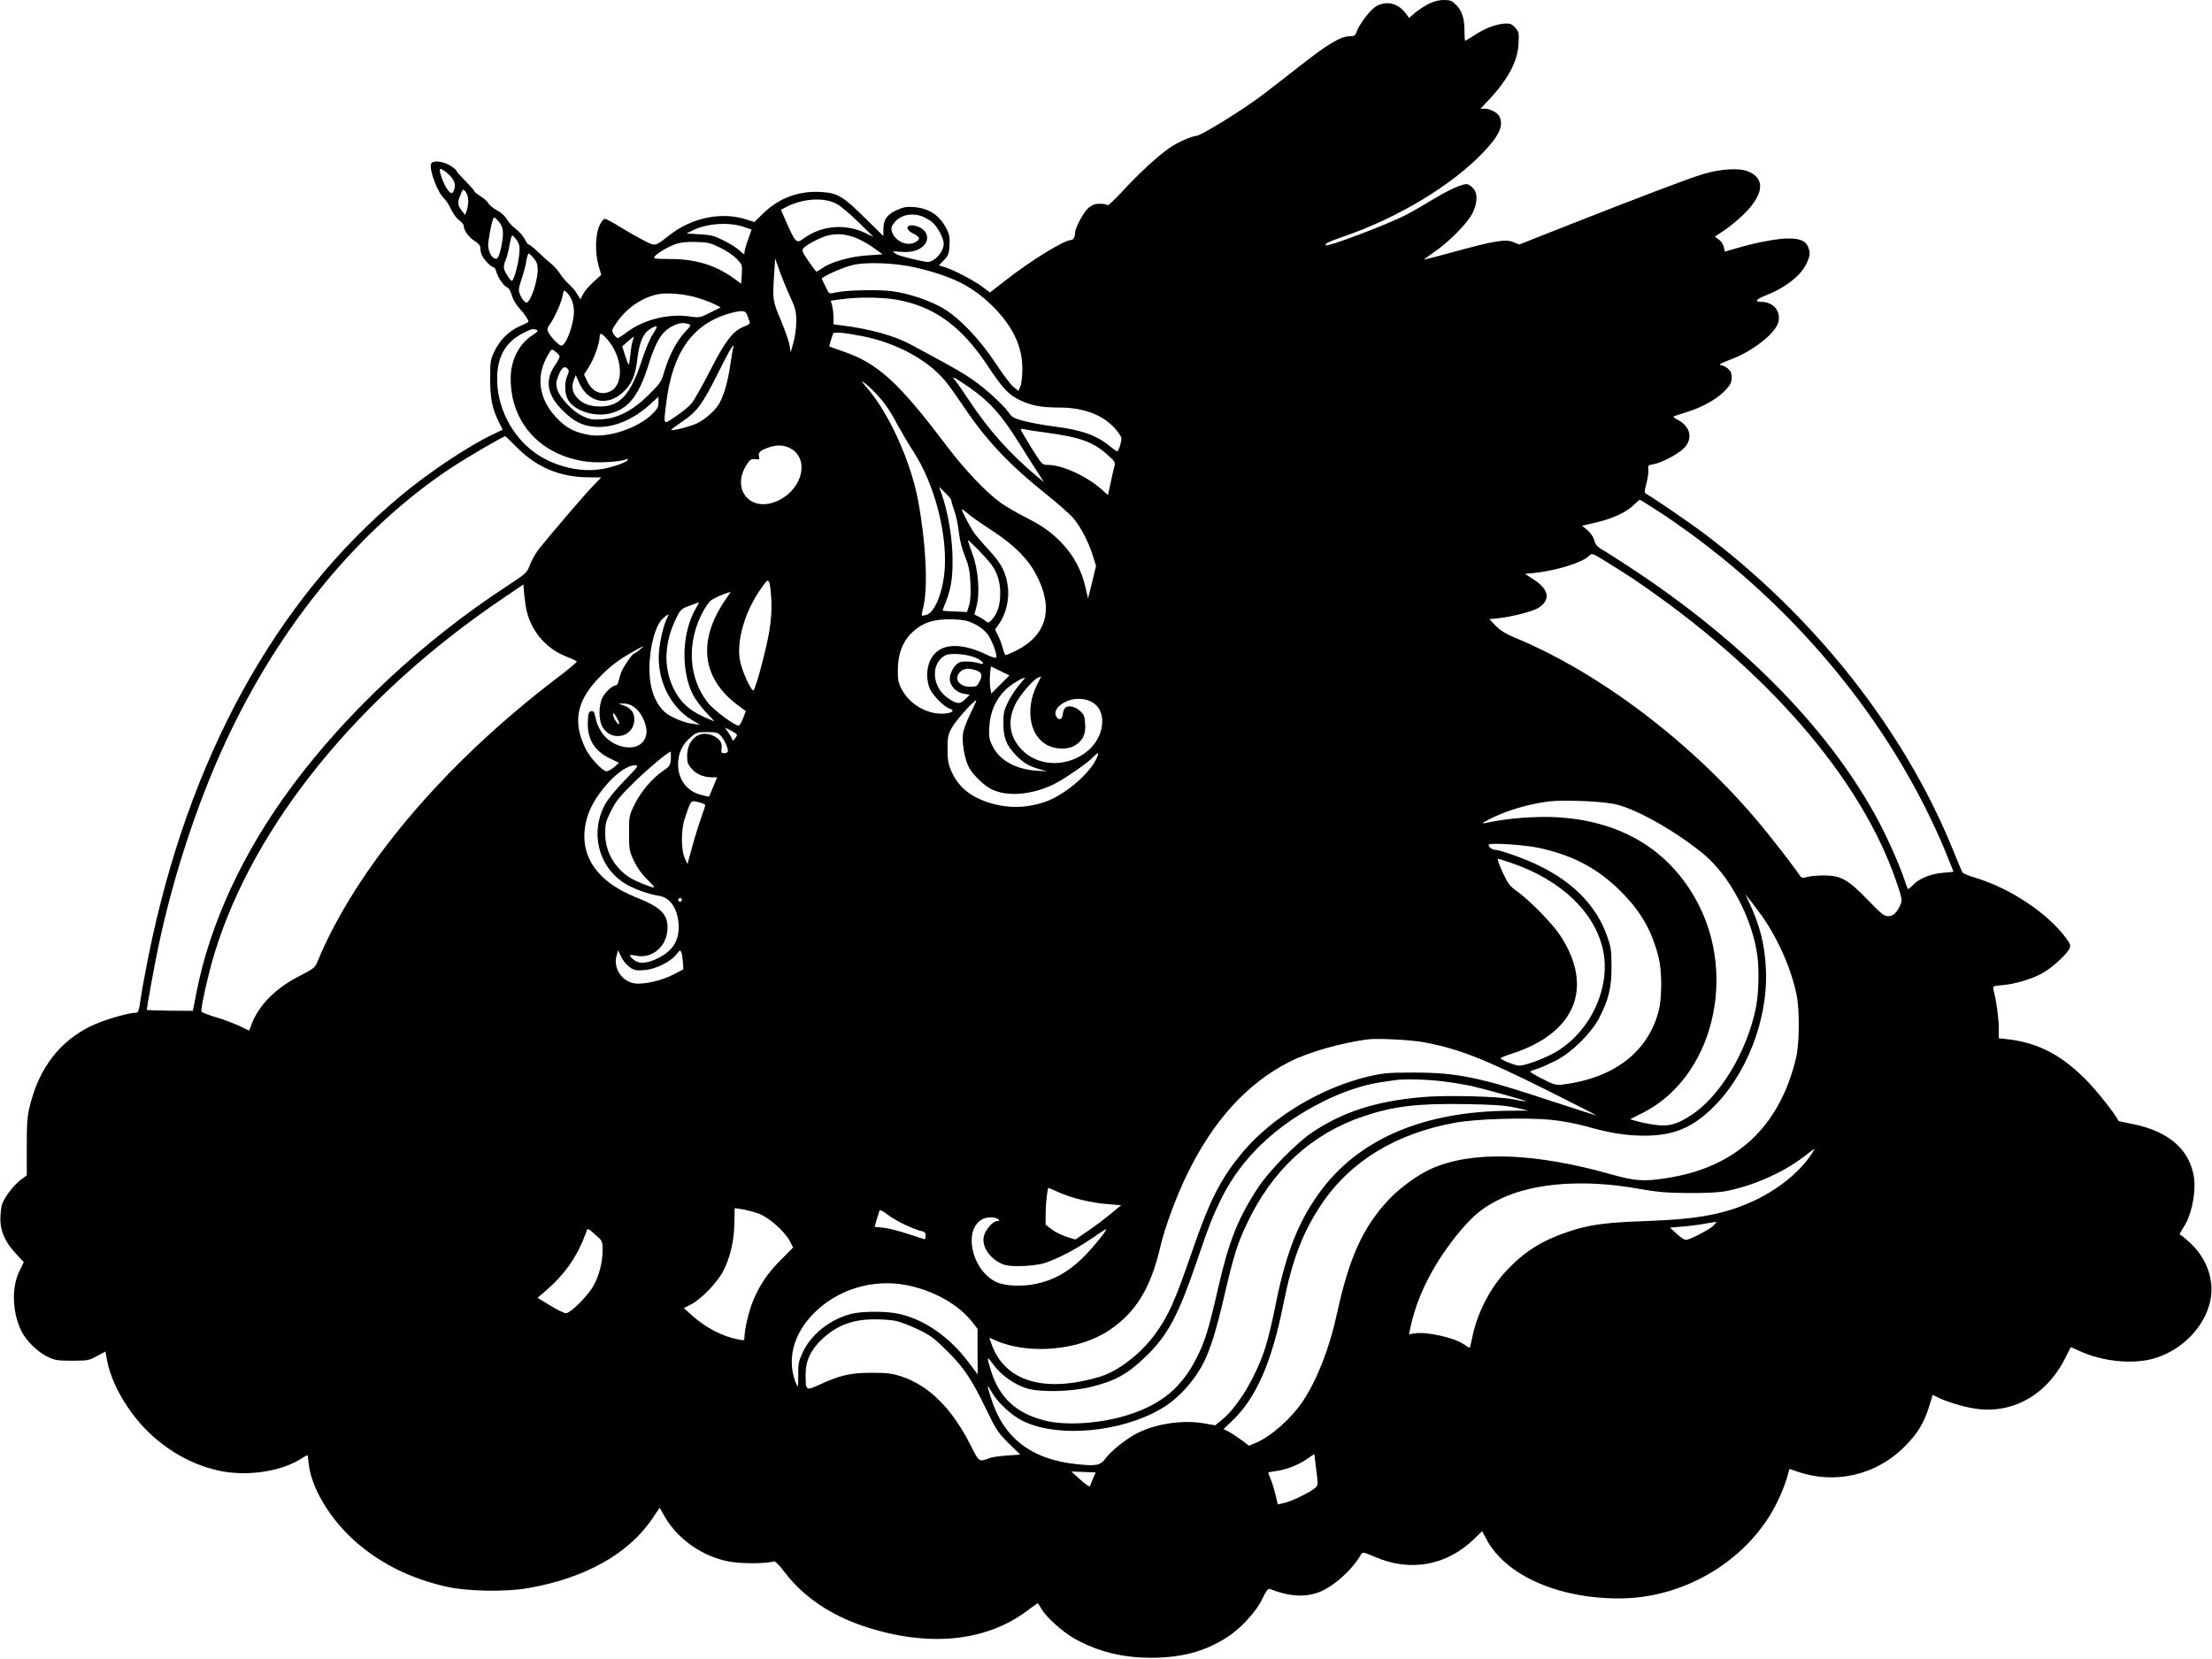
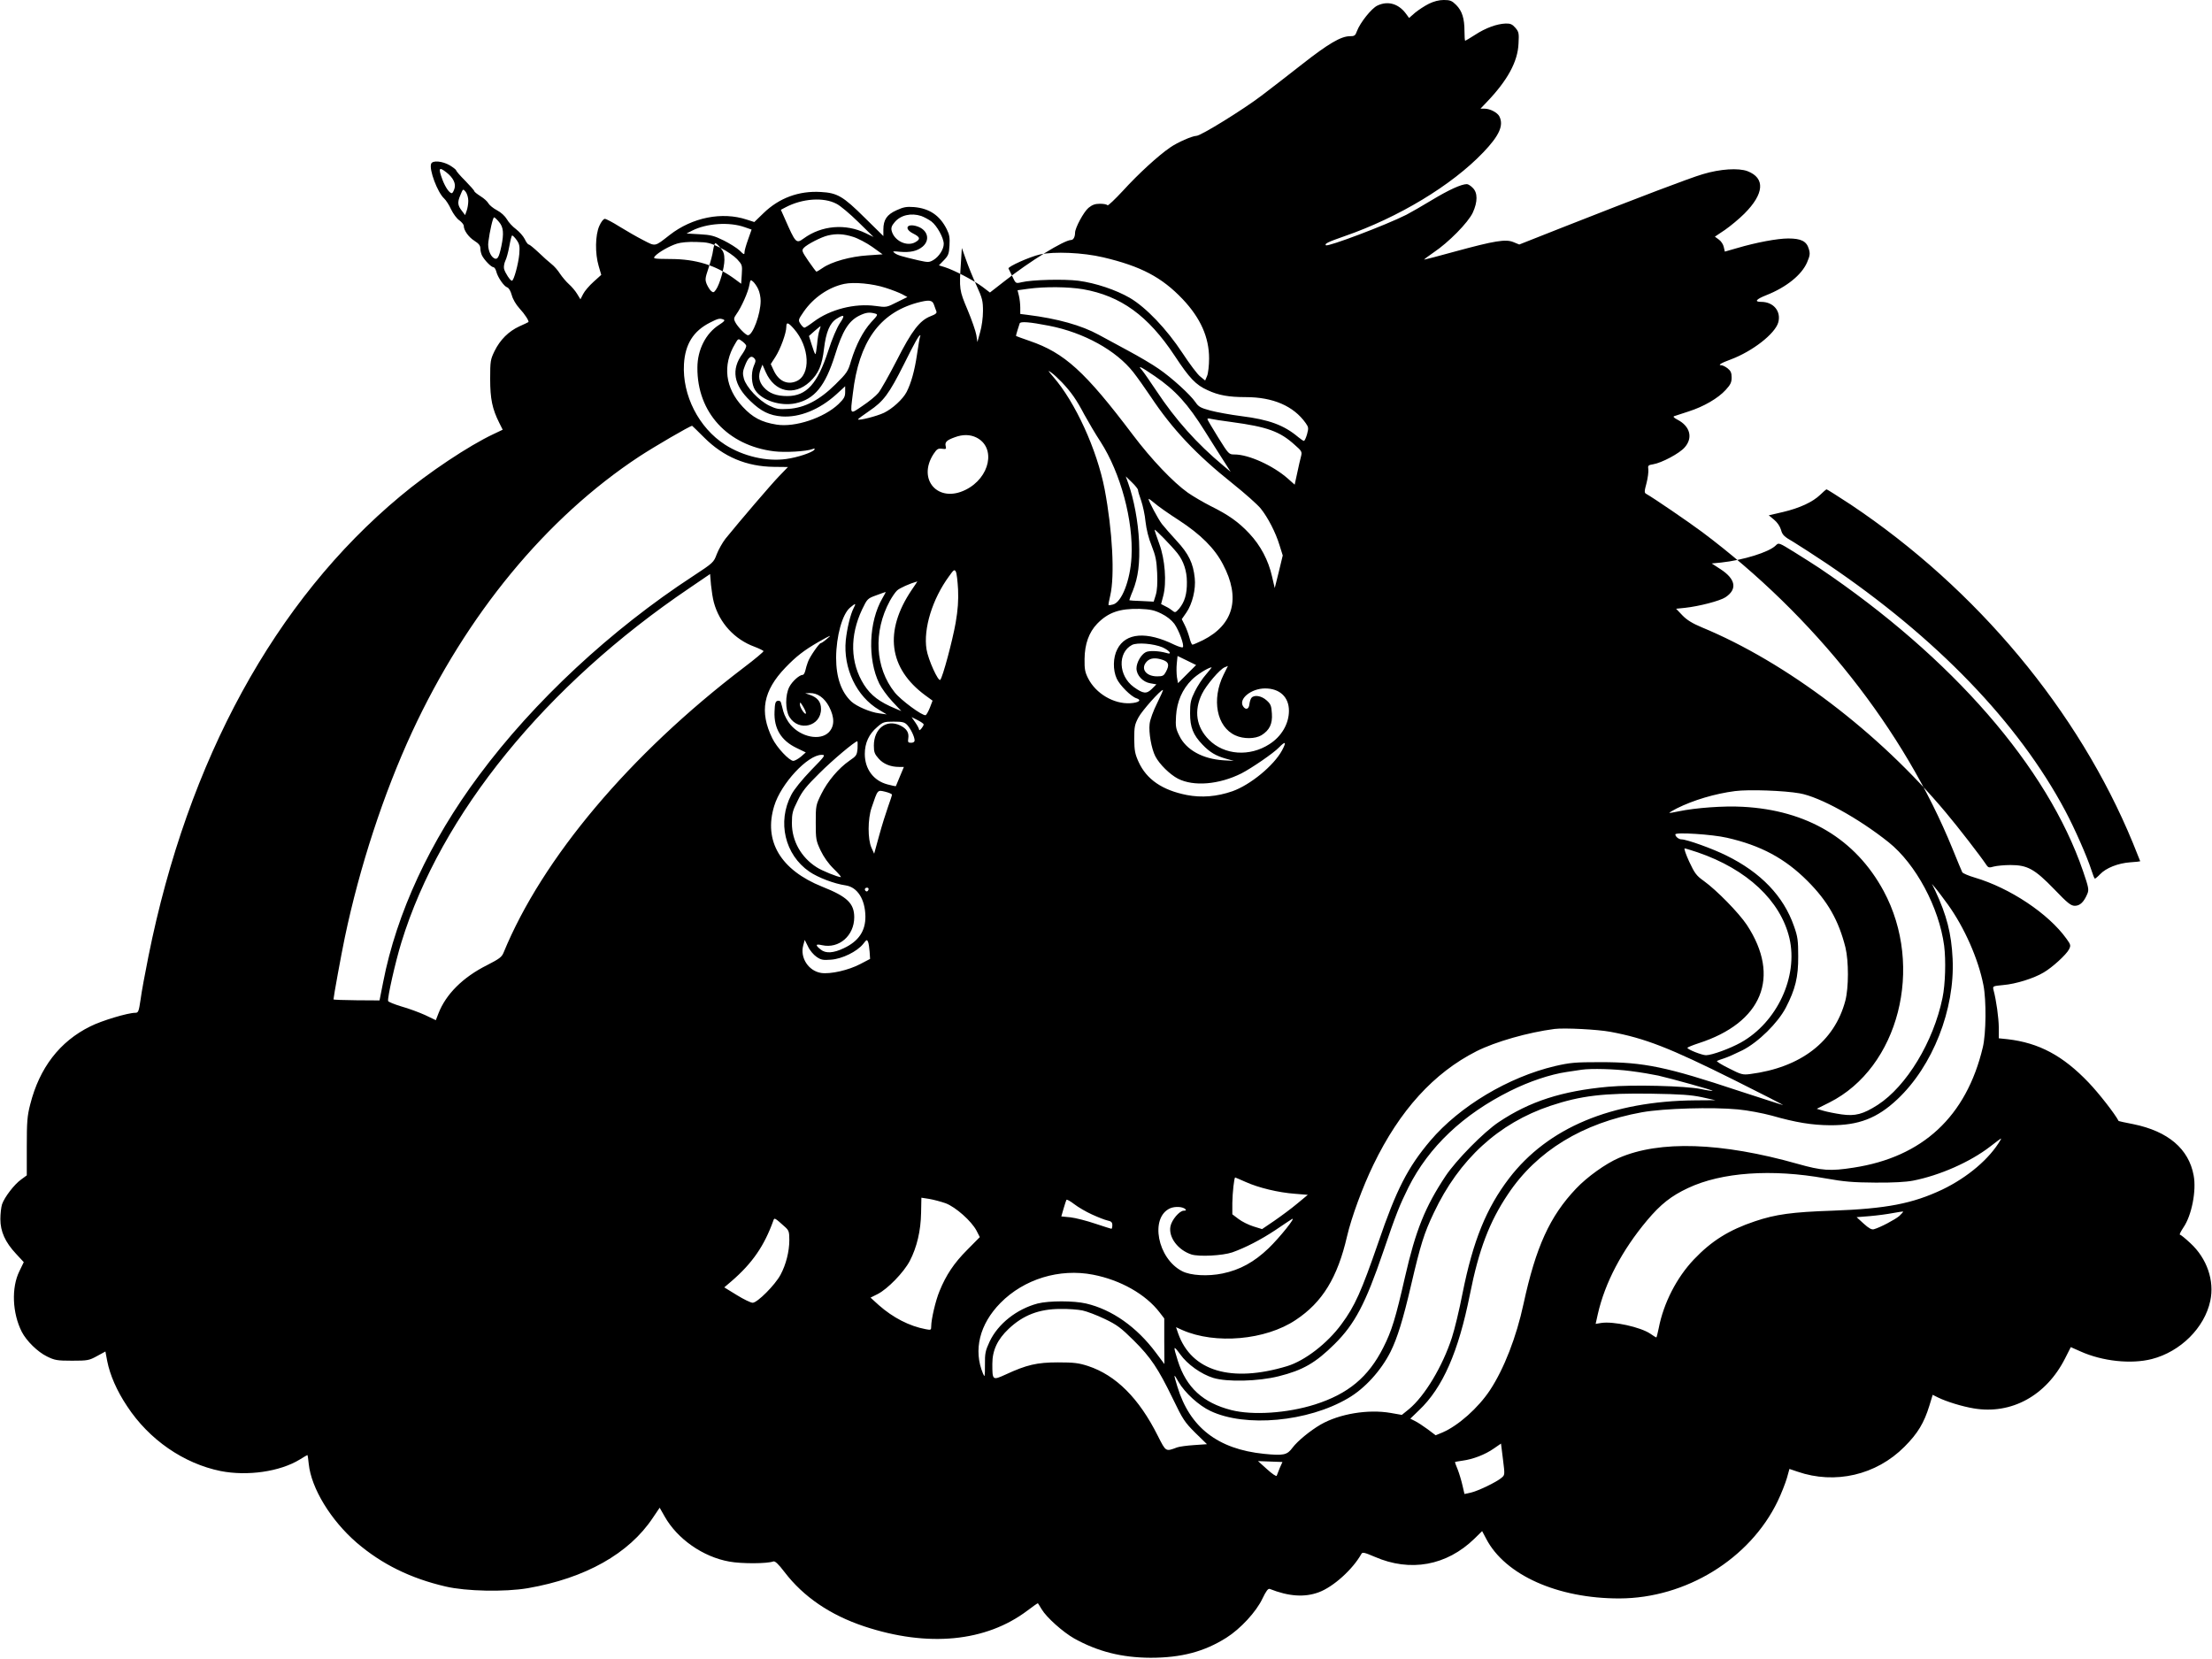
<svg xmlns="http://www.w3.org/2000/svg" version="1.0" width="15.255in" height="11.44in" viewBox="0 0 1465 1099" preserveAspectRatio="xMidYMid meet">
  <g transform="translate(0,1099) scale(0.1,-0.1)" fill="#000000" stroke="none">
-     <path d="M9464 10965 c-28 -14 -69 -41 -91 -59 l-40 -35 -22 30 c-49 65 -119 85 -188 52 -39 -18 -114 -113 -135 -168 -11 -31 -16 -35 -48 -35 -58 0 -143 -50 -315 -185 -88 -69 -209 -163 -270 -209 -121 -92 -402 -266 -431 -266 -29 -1 -125 -43 -174 -77 -79 -54 -212 -176 -312 -286 -54 -58 -100 -102 -103 -97 -4 6 -26 10 -50 10 -33 0 -51 -7 -76 -27 -32 -27 -89 -133 -89 -165 0 -27 -11 -48 -26 -48 -46 0 -275 -141 -443 -274 l-95 -74 -50 38 c-55 41 -186 110 -249 130 l-39 12 33 34 c29 30 34 42 37 97 3 51 0 72 -18 108 -46 92 -115 138 -216 147 -51 4 -71 0 -117 -21 -64 -29 -87 -63 -87 -128 l0 -43 -123 121 c-144 143 -182 165 -291 171 -146 9 -277 -40 -380 -140 l-61 -59 -50 16 c-163 54 -361 15 -511 -102 -101 -79 -92 -77 -175 -34 -41 21 -111 61 -156 89 -46 29 -90 52 -98 52 -10 0 -25 -20 -37 -47 -27 -61 -29 -182 -4 -266 l17 -58 -51 -46 c-28 -25 -59 -61 -69 -81 l-18 -35 -22 36 c-12 20 -36 48 -54 64 -18 16 -44 47 -59 69 -14 23 -40 52 -57 65 -17 13 -56 48 -86 77 -30 28 -59 52 -64 52 -6 0 -18 16 -27 36 -10 20 -36 49 -58 66 -22 16 -49 45 -60 65 -13 22 -39 46 -66 60 -25 13 -50 34 -57 46 -6 12 -29 33 -52 47 -22 14 -41 29 -41 33 0 5 -27 35 -60 69 -33 33 -60 64 -60 69 0 4 -20 20 -43 34 -49 28 -114 34 -123 10 -15 -38 42 -190 86 -230 12 -11 33 -43 46 -72 14 -29 38 -62 55 -73 16 -12 29 -28 29 -36 0 -30 32 -75 70 -99 30 -19 40 -32 40 -51 0 -14 5 -35 11 -47 16 -31 61 -77 75 -77 6 0 15 -12 19 -27 9 -39 51 -100 73 -107 11 -4 22 -23 30 -51 7 -27 28 -63 51 -88 37 -40 66 -86 59 -91 -2 -2 -28 -14 -59 -28 -72 -33 -128 -89 -165 -164 -27 -56 -29 -66 -29 -184 0 -133 14 -199 60 -291 l23 -46 -61 -29 c-162 -76 -431 -255 -618 -412 -830 -691 -1407 -1747 -1668 -3048 -22 -109 -46 -238 -52 -286 -12 -80 -15 -88 -35 -88 -49 0 -223 -52 -298 -90 -203 -100 -337 -275 -398 -516 -20 -77 -23 -115 -23 -280 l0 -191 -38 -28 c-45 -32 -110 -117 -126 -164 -6 -19 -11 -63 -11 -98 0 -82 32 -153 104 -230 l51 -55 -29 -60 c-54 -109 -47 -278 16 -402 31 -60 105 -133 167 -163 51 -25 66 -28 166 -28 104 0 113 2 166 31 l55 30 12 -64 c18 -91 63 -196 132 -299 145 -221 374 -379 619 -429 178 -35 393 -4 524 76 27 17 50 30 51 30 2 0 6 -27 9 -59 17 -162 146 -373 318 -522 166 -142 356 -236 589 -290 136 -32 392 -37 545 -11 380 66 669 228 827 465 l46 68 33 -58 c84 -149 254 -268 429 -299 81 -15 251 -14 291 1 11 4 33 -16 74 -70 125 -164 303 -285 528 -360 422 -140 807 -103 1082 105 37 28 68 50 69 48 2 -2 12 -19 25 -40 32 -54 141 -151 215 -193 156 -87 315 -127 506 -128 204 0 356 40 503 133 92 58 197 171 238 258 25 52 38 69 49 65 126 -50 231 -57 325 -22 97 36 225 152 282 254 7 13 20 10 88 -19 236 -103 477 -59 661 120 l51 50 27 -51 c125 -240 474 -396 883 -395 440 1 864 262 1048 644 24 50 51 119 61 153 l17 61 53 -18 c249 -86 522 -23 709 165 88 88 130 158 165 272 l22 72 36 -18 c55 -27 158 -59 236 -72 249 -42 480 84 605 331 l38 75 63 -28 c146 -66 337 -86 474 -51 190 49 349 207 387 385 29 134 -22 282 -132 383 -33 31 -64 56 -69 56 -5 0 6 22 24 49 54 79 86 243 67 343 -32 176 -169 293 -399 340 -53 10 -97 20 -98 21 -25 48 -131 184 -199 255 -170 178 -329 263 -537 287 l-58 6 0 72 c-1 65 -16 177 -35 248 -6 26 -6 26 66 33 82 7 201 44 266 83 57 33 150 118 168 153 13 26 12 31 -17 71 -119 166 -374 336 -608 405 -41 12 -78 28 -82 35 -4 8 -33 77 -64 154 -322 791 -916 1543 -1659 2100 -93 69 -321 225 -371 253 -13 7 -13 16 2 71 9 35 14 76 12 91 -4 25 -1 29 32 34 56 9 175 72 209 112 56 63 36 140 -47 183 -25 13 -32 21 -22 24 8 3 51 17 95 31 100 32 195 87 246 143 32 35 39 50 39 82 0 31 -6 44 -26 60 -15 12 -34 21 -42 21 -26 0 -2 15 61 38 145 54 295 171 316 246 20 74 -32 136 -113 136 -48 0 -35 17 33 44 132 52 235 134 271 218 19 45 21 57 11 90 -15 50 -51 68 -136 68 -71 0 -211 -26 -340 -64 l-80 -23 -7 30 c-3 17 -18 40 -33 50 l-26 19 67 45 c36 25 94 73 128 107 132 132 140 236 21 282 -60 22 -180 15 -296 -20 -88 -26 -412 -149 -925 -351 l-291 -115 -39 16 c-51 21 -124 9 -385 -62 -108 -30 -201 -54 -205 -54 -5 0 23 21 61 47 99 66 229 198 260 264 33 72 33 132 0 164 -13 14 -31 25 -39 25 -37 0 -120 -38 -231 -105 -66 -40 -143 -84 -170 -98 -137 -69 -521 -214 -533 -202 -11 10 14 22 123 60 358 124 711 337 920 556 107 112 137 180 105 240 -14 24 -61 49 -97 49 l-27 0 41 43 c138 144 206 268 211 388 4 69 2 78 -21 105 -20 23 -33 29 -64 28 -58 -2 -133 -29 -203 -75 -33 -21 -63 -39 -65 -39 -3 0 -5 28 -5 63 0 85 -16 135 -55 174 -28 28 -40 33 -82 33 -32 0 -66 -9 -99 -25z m-6509 -1117 c45 -35 65 -75 53 -109 -5 -16 -13 -29 -17 -29 -16 0 -43 39 -62 89 -29 78 -24 88 26 49z m145 -188 c0 -21 -5 -51 -11 -67 l-10 -28 -19 25 c-31 39 -33 58 -13 106 18 44 18 45 36 23 9 -12 17 -38 17 -59z m2439 -20 c25 -12 90 -67 145 -121 l101 -99 -52 25 c-133 65 -292 52 -411 -35 -50 -36 -53 -32 -126 134 l-25 56 32 17 c111 58 251 68 336 23z m562 -81 c19 -7 49 -23 67 -36 37 -28 82 -109 82 -149 0 -36 -32 -85 -69 -107 -28 -16 -34 -16 -98 -2 -115 27 -138 34 -158 48 -17 13 -13 14 33 9 70 -6 116 4 152 34 52 44 34 111 -35 134 -69 23 -91 -15 -28 -47 48 -24 51 -38 12 -59 -56 -29 -138 12 -154 77 -5 19 0 34 20 57 39 47 109 63 176 41z m-2797 -40 c29 -34 33 -75 15 -161 -16 -75 -26 -91 -48 -79 -26 15 -44 64 -38 108 9 71 30 163 38 163 4 0 19 -14 33 -31z m1627 -34 l46 -16 -23 -65 c-13 -36 -24 -74 -24 -85 0 -18 -4 -17 -32 11 -18 17 -66 47 -106 67 -63 31 -85 37 -159 41 l-87 5 37 19 c97 49 246 59 348 23z m718 -64 c33 -10 91 -41 128 -67 l68 -49 -100 -7 c-112 -7 -238 -42 -297 -83 -20 -14 -39 -25 -41 -25 -3 0 -26 31 -53 70 -45 66 -46 71 -31 88 21 23 116 72 160 82 55 13 103 11 166 -9z m-2228 -22 c18 -26 21 -40 17 -92 -6 -65 -36 -177 -49 -177 -11 0 -45 52 -52 79 -3 13 1 37 8 52 8 15 20 59 27 98 7 39 15 71 19 71 4 0 18 -14 30 -31z m1350 -51 c41 -20 90 -54 110 -75 34 -37 35 -40 31 -101 l-4 -62 -46 34 c-123 89 -254 130 -424 130 -113 1 -116 2 -100 20 23 25 94 66 145 82 25 8 76 13 128 11 76 -2 93 -6 160 -39z m-1237 -69 c20 -24 26 -41 26 -79 0 -53 -31 -163 -56 -198 -13 -19 -18 -21 -31 -10 -9 7 -22 28 -30 46 -12 30 -11 40 11 105 13 40 28 93 31 120 4 26 11 47 15 47 5 0 20 -14 34 -31z m1696 -249 c39 -85 43 -103 43 -170 0 -43 -8 -103 -19 -140 l-18 -65 -7 46 c-4 25 -30 100 -58 167 -55 130 -56 137 -44 314 l6 96 27 -76 c15 -43 46 -120 70 -172z m840 186 c250 -59 388 -132 526 -277 119 -126 175 -253 175 -393 0 -46 -6 -98 -13 -115 l-13 -31 -32 26 c-18 13 -71 84 -119 157 -104 158 -241 302 -349 365 -90 52 -225 98 -340 113 -94 12 -308 7 -377 -10 -38 -9 -38 -9 -60 38 -12 25 -24 49 -26 53 -6 12 141 78 208 93 94 21 285 13 420 -19z m-2286 -211 c9 -18 16 -53 16 -77 0 -87 -52 -228 -84 -228 -15 0 -69 56 -85 88 -10 19 -9 27 8 51 33 45 79 149 86 193 7 37 8 38 25 23 10 -9 26 -32 34 -50z m844 9 c42 -13 92 -33 111 -43 l33 -18 -69 -34 c-69 -35 -70 -35 -142 -25 -138 19 -301 -23 -409 -104 -29 -22 -57 -40 -62 -40 -5 0 -17 11 -26 25 -16 25 -16 27 22 82 64 92 164 161 267 183 65 14 189 2 275 -26z m1307 -9 c251 -44 432 -175 608 -441 98 -149 140 -193 218 -228 72 -34 141 -46 253 -46 181 0 317 -59 397 -172 19 -27 20 -33 9 -74 -7 -24 -16 -44 -21 -44 -4 0 -20 11 -36 24 -96 81 -195 117 -378 140 -71 9 -164 26 -205 37 -64 17 -79 25 -99 55 -35 51 -157 162 -243 221 -41 29 -133 83 -204 121 -71 38 -158 85 -194 105 -115 63 -273 107 -472 132 l-48 6 0 42 c0 23 -4 59 -9 79 l-9 36 72 10 c112 15 265 13 361 -3z m-987 -102 c5 -16 13 -35 16 -44 5 -12 -4 -20 -38 -33 -72 -28 -124 -95 -225 -294 -50 -97 -104 -193 -121 -214 -16 -20 -64 -59 -105 -86 -86 -58 -82 -64 -64 83 40 341 176 531 425 600 79 21 101 19 112 -12z m-391 -59 c22 -6 21 -9 -25 -58 -54 -60 -100 -149 -133 -256 -20 -70 -28 -81 -103 -155 -106 -105 -204 -156 -312 -163 -65 -4 -80 -1 -128 22 -69 34 -151 122 -167 178 -9 33 -8 49 6 84 21 56 41 73 61 53 13 -14 13 -20 -2 -54 -19 -47 -15 -122 10 -159 44 -68 168 -108 267 -87 126 27 197 114 262 321 49 159 90 224 159 259 45 22 67 25 105 15z m-232 -64 c-20 -30 -52 -105 -77 -183 -71 -218 -144 -300 -271 -300 -73 0 -121 18 -157 59 -32 37 -38 73 -19 121 l11 28 22 -50 c59 -132 187 -160 291 -64 58 54 82 109 95 221 13 108 38 169 83 197 52 33 58 24 22 -29z m-771 24 c12 -5 5 -13 -29 -35 -88 -56 -144 -165 -144 -284 -2 -296 200 -516 508 -554 72 -9 215 -1 255 15 13 5 17 4 12 -4 -11 -18 -112 -52 -187 -62 -129 -18 -285 18 -405 95 -174 112 -284 328 -272 534 8 132 62 219 173 275 53 27 64 30 89 20z m2156 -41 c232 -45 446 -164 559 -308 26 -33 77 -105 114 -160 144 -217 302 -385 547 -580 80 -64 162 -137 183 -163 48 -60 99 -158 125 -244 l21 -67 -26 -108 -27 -108 -18 77 c-24 107 -76 205 -150 284 -72 77 -139 124 -258 183 -47 24 -114 63 -150 88 -97 69 -241 220 -364 383 -317 420 -453 543 -683 622 -48 17 -89 31 -91 33 -1 1 3 17 9 36 6 19 13 40 15 47 4 15 66 10 194 -15z m-1690 -20 c106 -120 114 -307 16 -348 -61 -26 -119 3 -151 75 l-18 39 31 48 c34 53 72 158 72 198 0 34 12 31 50 -12z m170 -9 c-6 -14 -13 -57 -16 -95 -4 -38 -9 -67 -12 -64 -4 3 -14 31 -24 63 l-18 57 37 33 c20 17 38 32 39 32 2 0 -1 -12 -6 -26z m667 -41 c-3 -5 -12 -58 -21 -120 -16 -109 -39 -190 -69 -249 -25 -48 -94 -111 -150 -138 -49 -23 -164 -52 -172 -44 -2 2 31 27 74 56 95 64 131 112 231 311 71 143 98 191 107 191 2 0 2 -3 0 -7z m-1153 -61 c3 -7 -8 -31 -24 -54 -77 -105 -60 -207 52 -314 70 -68 127 -96 209 -102 117 -8 248 45 359 145 l60 55 0 -38 c0 -31 -7 -44 -44 -80 -97 -92 -289 -156 -411 -136 -100 16 -158 47 -224 118 -116 124 -135 276 -51 416 21 37 22 37 45 20 13 -9 27 -23 29 -30z m2706 -202 c139 -95 220 -185 334 -367 55 -87 115 -183 135 -213 l35 -55 -50 42 c-174 145 -315 303 -441 493 -42 63 -85 125 -96 138 -33 36 -11 26 83 -38z m-614 -42 c62 -66 96 -114 148 -213 27 -49 75 -131 108 -181 133 -207 218 -522 205 -763 -8 -155 -65 -301 -123 -315 -14 -4 -28 -6 -29 -4 -2 2 3 30 11 63 31 132 15 430 -37 705 -51 263 -195 578 -341 745 -36 42 -38 46 -13 28 17 -12 48 -41 71 -65z m1124 -263 c237 -32 320 -62 418 -151 47 -41 50 -46 42 -77 -5 -17 -16 -67 -25 -109 l-17 -78 -46 41 c-98 86 -259 159 -352 159 -38 0 -39 1 -109 113 -39 63 -71 117 -71 121 0 5 10 6 23 2 12 -3 74 -13 137 -21z m-3494 -103 c128 -128 281 -192 462 -194 l93 -1 -59 -61 c-53 -55 -256 -292 -355 -414 -20 -26 -46 -72 -58 -103 -20 -54 -23 -57 -157 -145 -544 -355 -1055 -831 -1417 -1319 -326 -437 -547 -914 -636 -1371 l-24 -121 -152 1 c-84 1 -153 3 -153 6 0 15 52 301 75 410 98 468 257 953 445 1360 361 779 889 1420 1505 1826 104 68 334 202 351 204 1 0 37 -35 80 -78z m1804 0 c131 -66 90 -266 -72 -346 -182 -91 -323 68 -212 238 22 33 30 37 55 34 27 -4 30 -2 25 17 -7 27 7 40 60 59 53 20 102 19 144 -2z m1070 -347 c0 -7 9 -38 21 -71 11 -32 25 -95 29 -140 6 -51 20 -109 41 -160 26 -66 32 -96 36 -179 3 -67 0 -115 -9 -145 l-14 -45 -79 4 c-44 1 -81 4 -82 5 -1 1 8 29 22 61 37 93 48 182 42 329 -6 129 -34 281 -72 386 l-16 45 41 -40 c22 -21 40 -44 40 -50z m4722 -97 c836 -559 1509 -1366 1869 -2241 27 -66 49 -121 49 -122 0 -1 -30 -5 -67 -7 -80 -6 -159 -37 -199 -79 -15 -16 -31 -29 -34 -29 -4 0 -14 26 -24 58 -28 87 -110 274 -173 392 -311 584 -854 1147 -1578 1636 -82 55 -183 120 -222 144 -63 36 -74 47 -83 81 -7 23 -24 49 -46 67 l-35 29 95 22 c110 26 196 66 246 114 19 19 38 35 42 36 3 0 75 -45 160 -101z m-4452 -103 c146 -95 238 -187 293 -293 118 -223 71 -399 -132 -502 -33 -16 -65 -30 -70 -30 -5 0 -14 21 -20 46 -7 26 -21 64 -32 85 l-19 38 30 43 c40 57 64 156 56 229 -10 99 -41 162 -120 247 -39 42 -83 93 -98 112 -25 33 -88 151 -88 165 0 4 17 -8 38 -26 20 -18 93 -70 162 -114z m-9 -219 c41 -52 63 -118 63 -191 1 -80 -15 -132 -51 -176 -23 -26 -27 -28 -42 -16 -9 8 -30 22 -47 30 l-31 16 14 53 c24 89 12 245 -26 346 -17 46 -31 88 -31 93 0 9 112 -106 151 -155z m4254 -99 c879 -593 1510 -1318 1746 -2007 37 -108 40 -123 29 -150 -23 -55 -49 -80 -83 -80 -26 0 -47 16 -137 110 -130 134 -177 160 -290 160 -41 0 -91 -5 -110 -10 -31 -9 -37 -8 -50 12 -41 61 -184 246 -268 346 -443 530 -1056 995 -1617 1227 -62 26 -98 48 -128 79 l-42 44 59 6 c93 10 232 46 268 70 80 53 68 120 -31 185 l-60 39 62 6 c148 16 318 69 362 113 20 20 20 20 125 -45 58 -36 132 -83 165 -105z m-5707 -142 c3 -72 -1 -133 -16 -220 -21 -119 -86 -362 -102 -378 -13 -14 -80 133 -91 202 -22 137 39 334 149 484 31 44 36 47 45 31 6 -10 12 -64 15 -119z m-1618 -85 c37 -137 138 -246 270 -294 31 -12 58 -25 59 -29 1 -4 -58 -54 -131 -109 -754 -574 -1335 -1264 -1591 -1888 -12 -30 -29 -42 -109 -83 -162 -81 -274 -194 -323 -321 l-17 -44 -71 34 c-40 18 -110 44 -157 57 -46 14 -86 30 -88 36 -6 19 47 256 88 389 261 849 955 1703 1910 2348 l135 92 6 -72 c4 -39 12 -91 19 -116z m1311 83 c-185 -274 -153 -520 90 -699 l48 -35 -18 -47 c-10 -25 -23 -48 -28 -49 -20 -7 -165 100 -205 151 -130 163 -143 402 -32 606 15 27 36 58 48 69 17 16 84 46 134 60 1 1 -15 -25 -37 -56z m-194 -55 c-91 -156 -100 -404 -21 -566 15 -30 53 -83 86 -118 l60 -64 -38 16 c-107 44 -164 88 -209 158 -92 145 -96 324 -12 501 33 68 35 71 93 92 32 12 61 22 62 22 2 1 -7 -18 -21 -41z m-191 -66 c-21 -40 -44 -136 -52 -213 -18 -185 71 -373 221 -461 l50 -30 -50 7 c-58 7 -149 46 -184 78 -67 63 -101 160 -101 291 1 143 41 288 92 331 38 32 42 31 24 -3z m2038 -36 c37 -18 68 -43 87 -68 31 -44 67 -143 56 -155 -4 -4 -29 4 -55 16 -185 91 -324 80 -379 -29 -29 -55 -30 -138 -4 -195 20 -44 95 -119 130 -130 39 -12 17 -30 -41 -33 -109 -6 -227 64 -278 164 -21 41 -25 62 -24 129 1 99 29 177 84 234 73 75 149 101 281 98 70 -3 96 -8 143 -31z m-2219 -171 c-16 -14 -33 -25 -37 -25 -10 0 -74 -92 -85 -125 -6 -16 -14 -42 -17 -57 -4 -16 -11 -28 -17 -28 -22 0 -70 -43 -89 -80 -28 -54 -27 -153 0 -198 61 -101 210 -64 210 52 0 47 -23 76 -75 94 l-30 10 30 1 c51 2 97 -31 128 -89 38 -73 37 -131 -2 -171 -57 -57 -183 -32 -253 50 -20 23 -41 63 -48 89 -6 26 -14 53 -16 60 -2 8 -12 12 -21 10 -15 -3 -19 -16 -21 -71 -5 -113 44 -193 147 -242 l60 -29 -32 -28 c-18 -15 -40 -27 -50 -28 -27 0 -110 88 -140 150 -86 176 -60 315 87 468 70 73 122 114 221 171 81 46 92 50 50 16z m2228 -53 c48 -22 67 -51 25 -37 -48 14 -116 17 -137 5 -31 -16 -61 -69 -61 -107 0 -46 42 -91 92 -99 l40 -7 -30 -30 c-36 -35 -57 -33 -121 13 -101 74 -107 227 -11 278 35 18 143 9 203 -16z m162 -177 l-60 -60 -7 40 c-3 22 -4 63 -1 90 l5 50 62 -30 61 -30 -60 -60z m-158 93 c37 -14 42 -33 18 -78 -14 -26 -21 -30 -58 -30 -77 0 -113 54 -67 100 23 23 59 25 107 8z m400 -97 c-81 -164 -46 -346 78 -402 54 -25 131 -24 173 1 53 33 74 75 69 144 -3 51 -8 63 -35 87 -34 31 -82 38 -100 17 -6 -7 -12 -26 -14 -43 -3 -33 -25 -40 -42 -13 -31 49 54 118 146 118 97 0 158 -57 158 -148 0 -86 -49 -170 -129 -221 -131 -85 -300 -73 -401 29 -84 84 -101 192 -46 304 28 58 119 164 150 176 12 5 21 9 22 9 0 1 -13 -26 -29 -58z m-116 2 c-23 -25 -56 -76 -74 -112 -28 -57 -32 -76 -32 -146 0 -92 20 -143 83 -208 48 -50 87 -73 153 -92 l54 -15 -70 4 c-137 9 -246 69 -291 162 -24 48 -26 63 -22 132 6 95 41 176 105 240 34 34 108 80 131 82 2 0 -15 -21 -37 -47z m-324 -190 c-25 -50 -47 -109 -50 -138 -7 -56 12 -165 38 -215 27 -52 96 -120 150 -148 104 -53 272 -39 420 35 68 35 214 135 249 172 44 45 51 38 20 -20 -55 -101 -210 -228 -328 -270 -104 -36 -204 -44 -303 -25 -162 32 -266 103 -319 219 -24 53 -28 75 -29 152 0 80 3 96 28 143 24 45 146 182 162 182 3 0 -14 -39 -38 -87z m-2327 -66 c-1 -21 -40 34 -40 57 0 18 3 16 20 -12 11 -18 20 -38 20 -45z m780 -75 c0 -13 -29 -48 -30 -36 0 6 -11 28 -25 48 l-25 36 40 -20 c22 -11 40 -24 40 -28z m-109 -4 c23 -25 49 -78 49 -103 0 -9 -9 -15 -23 -15 -20 0 -23 4 -19 29 6 39 -11 65 -54 86 -91 43 -174 -21 -174 -134 0 -42 5 -56 31 -85 31 -36 79 -56 136 -56 l32 0 -26 -62 c-14 -35 -26 -64 -27 -65 -1 -2 -26 3 -55 11 -93 24 -151 102 -151 202 0 72 27 132 83 179 38 33 45 35 108 35 58 0 72 -3 90 -22z m-329 -155 c-4 -45 -7 -50 -54 -82 -72 -50 -144 -135 -186 -220 -36 -73 -37 -77 -37 -190 0 -110 2 -120 32 -184 21 -44 52 -88 88 -123 31 -30 51 -54 46 -54 -20 0 -127 43 -161 66 -102 65 -163 174 -163 291 0 64 4 82 38 149 30 63 58 97 144 182 90 90 235 211 251 212 3 0 3 -21 2 -47z m-308 -145 c-61 -64 -112 -126 -131 -163 -94 -179 -43 -397 120 -509 57 -39 164 -80 241 -91 77 -12 128 -91 130 -205 1 -97 -45 -165 -143 -211 -69 -33 -120 -36 -153 -9 -38 30 -35 39 9 29 112 -25 213 63 213 185 0 92 -47 137 -211 202 -277 111 -391 303 -319 536 45 148 222 338 314 338 28 0 24 -6 -70 -102z m536 -162 c0 -5 -12 -41 -26 -80 -14 -39 -41 -125 -59 -191 l-33 -120 -18 40 c-25 55 -25 190 1 265 41 121 38 118 89 106 25 -6 46 -15 46 -20z m6014 9 c134 -24 390 -165 589 -324 180 -144 334 -431 368 -686 12 -96 8 -254 -11 -345 -60 -291 -238 -585 -429 -709 -97 -62 -149 -76 -240 -63 -42 6 -96 17 -120 24 l-44 13 84 42 c459 231 630 898 359 1401 -186 344 -507 536 -935 558 -125 7 -311 -7 -422 -30 -35 -8 -63 -12 -63 -10 0 2 22 15 49 29 110 55 254 98 387 115 91 12 328 3 428 -15z m-483 -294 c225 -51 385 -137 534 -286 135 -135 207 -262 252 -441 22 -92 22 -266 -1 -354 -72 -270 -295 -442 -632 -485 -47 -6 -59 -3 -139 38 -49 24 -84 46 -79 49 5 3 27 11 49 18 22 7 76 31 120 53 106 54 234 181 287 282 63 122 83 203 82 340 0 105 -3 130 -28 200 -69 199 -220 356 -448 468 -92 46 -263 107 -297 107 -18 0 -41 18 -41 33 0 16 246 0 341 -22z m-193 -97 c327 -112 549 -320 608 -569 59 -254 -82 -557 -322 -691 -72 -40 -192 -84 -231 -84 -26 0 -123 38 -123 49 0 3 33 17 73 30 423 136 547 440 321 784 -54 81 -201 231 -286 292 -48 34 -60 50 -96 127 -22 48 -36 88 -30 88 5 0 44 -12 86 -26z m1658 -346 c109 -152 201 -359 235 -533 20 -100 18 -322 -4 -413 -109 -458 -398 -727 -857 -797 -153 -24 -210 -20 -369 25 -506 143 -916 157 -1186 39 -86 -37 -209 -125 -282 -202 -175 -184 -267 -387 -349 -765 -47 -219 -129 -430 -222 -571 -78 -118 -210 -235 -314 -280 l-46 -19 -53 40 c-30 22 -68 47 -85 55 l-30 15 58 56 c157 149 261 386 337 767 59 297 129 481 252 664 191 287 495 472 888 543 146 26 466 35 635 19 66 -6 164 -25 224 -41 161 -46 266 -63 387 -64 190 -1 312 46 446 172 234 220 382 595 366 931 -8 168 -39 288 -115 451 l-22 45 25 -30 c14 -16 50 -65 81 -107z m-7152 97 c-4 -8 -10 -12 -15 -9 -14 8 -10 24 6 24 9 0 12 -6 9 -15z m8 -410 l3 -47 -65 -34 c-78 -41 -197 -68 -259 -59 -84 13 -141 101 -119 182 l10 37 22 -44 c11 -25 37 -55 56 -68 30 -21 44 -23 96 -19 74 5 173 54 213 104 23 30 26 31 33 13 4 -10 8 -40 10 -65z m4908 -530 c230 -43 390 -105 823 -321 180 -90 325 -164 320 -164 -4 0 -136 43 -293 94 -478 159 -628 190 -915 190 -171 0 -201 -3 -302 -26 -309 -73 -632 -266 -826 -494 -149 -176 -225 -323 -345 -675 -112 -324 -155 -421 -244 -541 -93 -127 -242 -242 -360 -278 -371 -112 -634 -33 -722 217 l-14 41 42 -19 c218 -96 551 -67 751 67 177 117 277 281 340 554 29 125 103 327 175 475 174 360 400 608 682 751 127 64 342 125 518 148 65 8 284 -3 370 -19z m134 -260 c64 -8 146 -22 183 -30 91 -21 364 -97 360 -101 -2 -2 -37 3 -78 12 -105 21 -454 30 -615 15 -306 -28 -519 -97 -724 -234 -99 -66 -281 -251 -352 -357 -136 -205 -198 -359 -269 -669 -62 -272 -88 -358 -144 -468 -99 -196 -233 -307 -453 -377 -183 -58 -413 -73 -554 -37 -188 48 -298 150 -354 326 -32 102 -31 107 16 43 47 -66 138 -131 219 -156 92 -28 298 -23 433 11 160 40 244 88 371 214 133 132 204 266 322 612 84 247 108 307 167 426 134 267 362 483 673 638 126 63 266 110 375 126 41 6 86 13 100 15 63 9 219 5 324 -9z m471 -173 l90 -20 -133 -1 c-555 -5 -976 -181 -1233 -516 -151 -198 -239 -413 -309 -763 -21 -109 -53 -240 -70 -292 -62 -192 -181 -389 -285 -475 l-47 -38 -74 13 c-151 26 -340 -6 -464 -77 -70 -41 -153 -109 -186 -153 -36 -49 -59 -54 -189 -41 -306 31 -492 175 -574 445 -27 88 -26 91 8 31 41 -71 134 -156 211 -192 231 -110 646 -72 911 84 111 64 219 183 282 308 45 90 84 216 137 445 62 265 85 340 150 476 167 354 429 594 773 709 201 67 353 85 672 80 189 -3 259 -8 330 -23z m1979 -284 c-72 -124 -217 -247 -385 -328 -197 -93 -369 -127 -729 -140 -266 -9 -375 -24 -512 -70 -173 -58 -288 -130 -405 -253 -114 -120 -201 -289 -233 -455 -7 -34 -14 -62 -16 -62 -2 0 -20 11 -40 25 -65 44 -246 84 -326 71 l-36 -6 14 63 c47 209 161 425 327 623 90 107 160 162 271 214 223 105 555 128 911 64 123 -22 182 -27 330 -28 117 -1 204 4 250 13 178 35 379 124 511 226 77 59 78 60 68 43z m-5000 -278 c84 -38 216 -70 326 -78 l85 -7 -70 -58 c-38 -32 -107 -83 -152 -114 l-81 -55 -58 18 c-32 10 -76 32 -98 49 l-41 31 0 75 c1 68 12 169 19 169 2 0 33 -14 70 -30z m-1988 -141 c66 -25 170 -117 204 -181 l22 -43 -84 -85 c-87 -87 -140 -167 -183 -273 -26 -62 -55 -187 -55 -233 0 -25 -2 -26 -37 -19 -107 20 -216 76 -310 159 l-55 50 48 24 c66 34 172 143 212 219 47 90 73 200 75 319 l2 100 52 -8 c29 -5 78 -18 109 -29z m969 -74 c39 -18 85 -36 103 -40 25 -5 32 -12 32 -31 0 -13 -3 -24 -6 -24 -3 0 -52 16 -107 34 -56 19 -130 38 -164 42 l-61 6 15 52 c8 28 17 54 19 58 3 4 26 -9 52 -29 26 -20 79 -51 117 -68z m619 35 c7 -7 3 -10 -11 -10 -28 0 -80 -61 -88 -104 -14 -72 50 -157 139 -186 51 -16 206 -8 271 14 87 31 188 83 286 148 51 35 100 67 108 72 35 22 -80 -122 -154 -193 -95 -91 -189 -143 -305 -167 -96 -20 -211 -14 -267 15 -164 83 -216 356 -80 417 33 14 84 11 101 -6z m4730 -45 c-28 -24 -128 -77 -169 -88 -14 -4 -33 6 -67 37 l-47 43 87 7 c48 4 116 13 152 20 36 7 67 11 69 10 2 -2 -10 -14 -25 -29z m-7381 -74 c24 -22 27 -32 27 -86 0 -75 -22 -162 -58 -229 -36 -68 -154 -186 -185 -186 -12 0 -60 23 -105 51 l-83 51 48 41 c138 119 217 234 277 401 7 21 8 21 79 -43z m2039 -315 c182 -35 350 -130 442 -251 l30 -39 0 -151 1 -151 -57 76 c-126 169 -290 285 -462 325 -81 19 -246 19 -321 0 -139 -37 -262 -134 -318 -252 -28 -61 -32 -77 -31 -155 0 -80 -1 -85 -13 -57 -65 155 -23 327 116 468 156 158 390 230 613 187z m-70 -237 c29 -6 95 -31 147 -56 82 -39 108 -59 192 -142 114 -113 163 -187 260 -387 66 -137 78 -155 148 -225 l78 -76 -86 -6 c-47 -3 -97 -10 -111 -15 -78 -29 -74 -31 -129 77 -124 248 -277 401 -462 462 -62 20 -93 24 -199 24 -139 0 -208 -16 -348 -81 -86 -39 -87 -38 -87 71 0 90 34 162 108 232 96 91 202 132 344 132 51 1 116 -4 145 -10z m2776 -1109 c-34 -29 -157 -88 -204 -98 l-41 -9 -13 56 c-7 31 -21 78 -31 104 -11 26 -19 49 -19 51 0 2 23 6 51 10 68 9 149 40 206 80 l48 33 13 -104 c13 -104 13 -104 -10 -123z m-1469 65 c-9 -22 -18 -45 -20 -51 -2 -7 -31 13 -64 43 l-60 54 81 -3 81 -3 -18 -40z" />
+     <path d="M9464 10965 c-28 -14 -69 -41 -91 -59 l-40 -35 -22 30 c-49 65 -119 85 -188 52 -39 -18 -114 -113 -135 -168 -11 -31 -16 -35 -48 -35 -58 0 -143 -50 -315 -185 -88 -69 -209 -163 -270 -209 -121 -92 -402 -266 -431 -266 -29 -1 -125 -43 -174 -77 -79 -54 -212 -176 -312 -286 -54 -58 -100 -102 -103 -97 -4 6 -26 10 -50 10 -33 0 -51 -7 -76 -27 -32 -27 -89 -133 -89 -165 0 -27 -11 -48 -26 -48 -46 0 -275 -141 -443 -274 l-95 -74 -50 38 c-55 41 -186 110 -249 130 l-39 12 33 34 c29 30 34 42 37 97 3 51 0 72 -18 108 -46 92 -115 138 -216 147 -51 4 -71 0 -117 -21 -64 -29 -87 -63 -87 -128 l0 -43 -123 121 c-144 143 -182 165 -291 171 -146 9 -277 -40 -380 -140 l-61 -59 -50 16 c-163 54 -361 15 -511 -102 -101 -79 -92 -77 -175 -34 -41 21 -111 61 -156 89 -46 29 -90 52 -98 52 -10 0 -25 -20 -37 -47 -27 -61 -29 -182 -4 -266 l17 -58 -51 -46 c-28 -25 -59 -61 -69 -81 l-18 -35 -22 36 c-12 20 -36 48 -54 64 -18 16 -44 47 -59 69 -14 23 -40 52 -57 65 -17 13 -56 48 -86 77 -30 28 -59 52 -64 52 -6 0 -18 16 -27 36 -10 20 -36 49 -58 66 -22 16 -49 45 -60 65 -13 22 -39 46 -66 60 -25 13 -50 34 -57 46 -6 12 -29 33 -52 47 -22 14 -41 29 -41 33 0 5 -27 35 -60 69 -33 33 -60 64 -60 69 0 4 -20 20 -43 34 -49 28 -114 34 -123 10 -15 -38 42 -190 86 -230 12 -11 33 -43 46 -72 14 -29 38 -62 55 -73 16 -12 29 -28 29 -36 0 -30 32 -75 70 -99 30 -19 40 -32 40 -51 0 -14 5 -35 11 -47 16 -31 61 -77 75 -77 6 0 15 -12 19 -27 9 -39 51 -100 73 -107 11 -4 22 -23 30 -51 7 -27 28 -63 51 -88 37 -40 66 -86 59 -91 -2 -2 -28 -14 -59 -28 -72 -33 -128 -89 -165 -164 -27 -56 -29 -66 -29 -184 0 -133 14 -199 60 -291 l23 -46 -61 -29 c-162 -76 -431 -255 -618 -412 -830 -691 -1407 -1747 -1668 -3048 -22 -109 -46 -238 -52 -286 -12 -80 -15 -88 -35 -88 -49 0 -223 -52 -298 -90 -203 -100 -337 -275 -398 -516 -20 -77 -23 -115 -23 -280 l0 -191 -38 -28 c-45 -32 -110 -117 -126 -164 -6 -19 -11 -63 -11 -98 0 -82 32 -153 104 -230 l51 -55 -29 -60 c-54 -109 -47 -278 16 -402 31 -60 105 -133 167 -163 51 -25 66 -28 166 -28 104 0 113 2 166 31 l55 30 12 -64 c18 -91 63 -196 132 -299 145 -221 374 -379 619 -429 178 -35 393 -4 524 76 27 17 50 30 51 30 2 0 6 -27 9 -59 17 -162 146 -373 318 -522 166 -142 356 -236 589 -290 136 -32 392 -37 545 -11 380 66 669 228 827 465 l46 68 33 -58 c84 -149 254 -268 429 -299 81 -15 251 -14 291 1 11 4 33 -16 74 -70 125 -164 303 -285 528 -360 422 -140 807 -103 1082 105 37 28 68 50 69 48 2 -2 12 -19 25 -40 32 -54 141 -151 215 -193 156 -87 315 -127 506 -128 204 0 356 40 503 133 92 58 197 171 238 258 25 52 38 69 49 65 126 -50 231 -57 325 -22 97 36 225 152 282 254 7 13 20 10 88 -19 236 -103 477 -59 661 120 l51 50 27 -51 c125 -240 474 -396 883 -395 440 1 864 262 1048 644 24 50 51 119 61 153 l17 61 53 -18 c249 -86 522 -23 709 165 88 88 130 158 165 272 l22 72 36 -18 c55 -27 158 -59 236 -72 249 -42 480 84 605 331 l38 75 63 -28 c146 -66 337 -86 474 -51 190 49 349 207 387 385 29 134 -22 282 -132 383 -33 31 -64 56 -69 56 -5 0 6 22 24 49 54 79 86 243 67 343 -32 176 -169 293 -399 340 -53 10 -97 20 -98 21 -25 48 -131 184 -199 255 -170 178 -329 263 -537 287 l-58 6 0 72 c-1 65 -16 177 -35 248 -6 26 -6 26 66 33 82 7 201 44 266 83 57 33 150 118 168 153 13 26 12 31 -17 71 -119 166 -374 336 -608 405 -41 12 -78 28 -82 35 -4 8 -33 77 -64 154 -322 791 -916 1543 -1659 2100 -93 69 -321 225 -371 253 -13 7 -13 16 2 71 9 35 14 76 12 91 -4 25 -1 29 32 34 56 9 175 72 209 112 56 63 36 140 -47 183 -25 13 -32 21 -22 24 8 3 51 17 95 31 100 32 195 87 246 143 32 35 39 50 39 82 0 31 -6 44 -26 60 -15 12 -34 21 -42 21 -26 0 -2 15 61 38 145 54 295 171 316 246 20 74 -32 136 -113 136 -48 0 -35 17 33 44 132 52 235 134 271 218 19 45 21 57 11 90 -15 50 -51 68 -136 68 -71 0 -211 -26 -340 -64 l-80 -23 -7 30 c-3 17 -18 40 -33 50 l-26 19 67 45 c36 25 94 73 128 107 132 132 140 236 21 282 -60 22 -180 15 -296 -20 -88 -26 -412 -149 -925 -351 l-291 -115 -39 16 c-51 21 -124 9 -385 -62 -108 -30 -201 -54 -205 -54 -5 0 23 21 61 47 99 66 229 198 260 264 33 72 33 132 0 164 -13 14 -31 25 -39 25 -37 0 -120 -38 -231 -105 -66 -40 -143 -84 -170 -98 -137 -69 -521 -214 -533 -202 -11 10 14 22 123 60 358 124 711 337 920 556 107 112 137 180 105 240 -14 24 -61 49 -97 49 l-27 0 41 43 c138 144 206 268 211 388 4 69 2 78 -21 105 -20 23 -33 29 -64 28 -58 -2 -133 -29 -203 -75 -33 -21 -63 -39 -65 -39 -3 0 -5 28 -5 63 0 85 -16 135 -55 174 -28 28 -40 33 -82 33 -32 0 -66 -9 -99 -25z m-6509 -1117 c45 -35 65 -75 53 -109 -5 -16 -13 -29 -17 -29 -16 0 -43 39 -62 89 -29 78 -24 88 26 49z m145 -188 c0 -21 -5 -51 -11 -67 l-10 -28 -19 25 c-31 39 -33 58 -13 106 18 44 18 45 36 23 9 -12 17 -38 17 -59z m2439 -20 c25 -12 90 -67 145 -121 l101 -99 -52 25 c-133 65 -292 52 -411 -35 -50 -36 -53 -32 -126 134 l-25 56 32 17 c111 58 251 68 336 23z m562 -81 c19 -7 49 -23 67 -36 37 -28 82 -109 82 -149 0 -36 -32 -85 -69 -107 -28 -16 -34 -16 -98 -2 -115 27 -138 34 -158 48 -17 13 -13 14 33 9 70 -6 116 4 152 34 52 44 34 111 -35 134 -69 23 -91 -15 -28 -47 48 -24 51 -38 12 -59 -56 -29 -138 12 -154 77 -5 19 0 34 20 57 39 47 109 63 176 41z m-2797 -40 c29 -34 33 -75 15 -161 -16 -75 -26 -91 -48 -79 -26 15 -44 64 -38 108 9 71 30 163 38 163 4 0 19 -14 33 -31z m1627 -34 l46 -16 -23 -65 c-13 -36 -24 -74 -24 -85 0 -18 -4 -17 -32 11 -18 17 -66 47 -106 67 -63 31 -85 37 -159 41 l-87 5 37 19 c97 49 246 59 348 23z m718 -64 c33 -10 91 -41 128 -67 l68 -49 -100 -7 c-112 -7 -238 -42 -297 -83 -20 -14 -39 -25 -41 -25 -3 0 -26 31 -53 70 -45 66 -46 71 -31 88 21 23 116 72 160 82 55 13 103 11 166 -9z m-2228 -22 c18 -26 21 -40 17 -92 -6 -65 -36 -177 -49 -177 -11 0 -45 52 -52 79 -3 13 1 37 8 52 8 15 20 59 27 98 7 39 15 71 19 71 4 0 18 -14 30 -31z m1350 -51 c41 -20 90 -54 110 -75 34 -37 35 -40 31 -101 l-4 -62 -46 34 c-123 89 -254 130 -424 130 -113 1 -116 2 -100 20 23 25 94 66 145 82 25 8 76 13 128 11 76 -2 93 -6 160 -39z c20 -24 26 -41 26 -79 0 -53 -31 -163 -56 -198 -13 -19 -18 -21 -31 -10 -9 7 -22 28 -30 46 -12 30 -11 40 11 105 13 40 28 93 31 120 4 26 11 47 15 47 5 0 20 -14 34 -31z m1696 -249 c39 -85 43 -103 43 -170 0 -43 -8 -103 -19 -140 l-18 -65 -7 46 c-4 25 -30 100 -58 167 -55 130 -56 137 -44 314 l6 96 27 -76 c15 -43 46 -120 70 -172z m840 186 c250 -59 388 -132 526 -277 119 -126 175 -253 175 -393 0 -46 -6 -98 -13 -115 l-13 -31 -32 26 c-18 13 -71 84 -119 157 -104 158 -241 302 -349 365 -90 52 -225 98 -340 113 -94 12 -308 7 -377 -10 -38 -9 -38 -9 -60 38 -12 25 -24 49 -26 53 -6 12 141 78 208 93 94 21 285 13 420 -19z m-2286 -211 c9 -18 16 -53 16 -77 0 -87 -52 -228 -84 -228 -15 0 -69 56 -85 88 -10 19 -9 27 8 51 33 45 79 149 86 193 7 37 8 38 25 23 10 -9 26 -32 34 -50z m844 9 c42 -13 92 -33 111 -43 l33 -18 -69 -34 c-69 -35 -70 -35 -142 -25 -138 19 -301 -23 -409 -104 -29 -22 -57 -40 -62 -40 -5 0 -17 11 -26 25 -16 25 -16 27 22 82 64 92 164 161 267 183 65 14 189 2 275 -26z m1307 -9 c251 -44 432 -175 608 -441 98 -149 140 -193 218 -228 72 -34 141 -46 253 -46 181 0 317 -59 397 -172 19 -27 20 -33 9 -74 -7 -24 -16 -44 -21 -44 -4 0 -20 11 -36 24 -96 81 -195 117 -378 140 -71 9 -164 26 -205 37 -64 17 -79 25 -99 55 -35 51 -157 162 -243 221 -41 29 -133 83 -204 121 -71 38 -158 85 -194 105 -115 63 -273 107 -472 132 l-48 6 0 42 c0 23 -4 59 -9 79 l-9 36 72 10 c112 15 265 13 361 -3z m-987 -102 c5 -16 13 -35 16 -44 5 -12 -4 -20 -38 -33 -72 -28 -124 -95 -225 -294 -50 -97 -104 -193 -121 -214 -16 -20 -64 -59 -105 -86 -86 -58 -82 -64 -64 83 40 341 176 531 425 600 79 21 101 19 112 -12z m-391 -59 c22 -6 21 -9 -25 -58 -54 -60 -100 -149 -133 -256 -20 -70 -28 -81 -103 -155 -106 -105 -204 -156 -312 -163 -65 -4 -80 -1 -128 22 -69 34 -151 122 -167 178 -9 33 -8 49 6 84 21 56 41 73 61 53 13 -14 13 -20 -2 -54 -19 -47 -15 -122 10 -159 44 -68 168 -108 267 -87 126 27 197 114 262 321 49 159 90 224 159 259 45 22 67 25 105 15z m-232 -64 c-20 -30 -52 -105 -77 -183 -71 -218 -144 -300 -271 -300 -73 0 -121 18 -157 59 -32 37 -38 73 -19 121 l11 28 22 -50 c59 -132 187 -160 291 -64 58 54 82 109 95 221 13 108 38 169 83 197 52 33 58 24 22 -29z m-771 24 c12 -5 5 -13 -29 -35 -88 -56 -144 -165 -144 -284 -2 -296 200 -516 508 -554 72 -9 215 -1 255 15 13 5 17 4 12 -4 -11 -18 -112 -52 -187 -62 -129 -18 -285 18 -405 95 -174 112 -284 328 -272 534 8 132 62 219 173 275 53 27 64 30 89 20z m2156 -41 c232 -45 446 -164 559 -308 26 -33 77 -105 114 -160 144 -217 302 -385 547 -580 80 -64 162 -137 183 -163 48 -60 99 -158 125 -244 l21 -67 -26 -108 -27 -108 -18 77 c-24 107 -76 205 -150 284 -72 77 -139 124 -258 183 -47 24 -114 63 -150 88 -97 69 -241 220 -364 383 -317 420 -453 543 -683 622 -48 17 -89 31 -91 33 -1 1 3 17 9 36 6 19 13 40 15 47 4 15 66 10 194 -15z m-1690 -20 c106 -120 114 -307 16 -348 -61 -26 -119 3 -151 75 l-18 39 31 48 c34 53 72 158 72 198 0 34 12 31 50 -12z m170 -9 c-6 -14 -13 -57 -16 -95 -4 -38 -9 -67 -12 -64 -4 3 -14 31 -24 63 l-18 57 37 33 c20 17 38 32 39 32 2 0 -1 -12 -6 -26z m667 -41 c-3 -5 -12 -58 -21 -120 -16 -109 -39 -190 -69 -249 -25 -48 -94 -111 -150 -138 -49 -23 -164 -52 -172 -44 -2 2 31 27 74 56 95 64 131 112 231 311 71 143 98 191 107 191 2 0 2 -3 0 -7z m-1153 -61 c3 -7 -8 -31 -24 -54 -77 -105 -60 -207 52 -314 70 -68 127 -96 209 -102 117 -8 248 45 359 145 l60 55 0 -38 c0 -31 -7 -44 -44 -80 -97 -92 -289 -156 -411 -136 -100 16 -158 47 -224 118 -116 124 -135 276 -51 416 21 37 22 37 45 20 13 -9 27 -23 29 -30z m2706 -202 c139 -95 220 -185 334 -367 55 -87 115 -183 135 -213 l35 -55 -50 42 c-174 145 -315 303 -441 493 -42 63 -85 125 -96 138 -33 36 -11 26 83 -38z m-614 -42 c62 -66 96 -114 148 -213 27 -49 75 -131 108 -181 133 -207 218 -522 205 -763 -8 -155 -65 -301 -123 -315 -14 -4 -28 -6 -29 -4 -2 2 3 30 11 63 31 132 15 430 -37 705 -51 263 -195 578 -341 745 -36 42 -38 46 -13 28 17 -12 48 -41 71 -65z m1124 -263 c237 -32 320 -62 418 -151 47 -41 50 -46 42 -77 -5 -17 -16 -67 -25 -109 l-17 -78 -46 41 c-98 86 -259 159 -352 159 -38 0 -39 1 -109 113 -39 63 -71 117 -71 121 0 5 10 6 23 2 12 -3 74 -13 137 -21z m-3494 -103 c128 -128 281 -192 462 -194 l93 -1 -59 -61 c-53 -55 -256 -292 -355 -414 -20 -26 -46 -72 -58 -103 -20 -54 -23 -57 -157 -145 -544 -355 -1055 -831 -1417 -1319 -326 -437 -547 -914 -636 -1371 l-24 -121 -152 1 c-84 1 -153 3 -153 6 0 15 52 301 75 410 98 468 257 953 445 1360 361 779 889 1420 1505 1826 104 68 334 202 351 204 1 0 37 -35 80 -78z m1804 0 c131 -66 90 -266 -72 -346 -182 -91 -323 68 -212 238 22 33 30 37 55 34 27 -4 30 -2 25 17 -7 27 7 40 60 59 53 20 102 19 144 -2z m1070 -347 c0 -7 9 -38 21 -71 11 -32 25 -95 29 -140 6 -51 20 -109 41 -160 26 -66 32 -96 36 -179 3 -67 0 -115 -9 -145 l-14 -45 -79 4 c-44 1 -81 4 -82 5 -1 1 8 29 22 61 37 93 48 182 42 329 -6 129 -34 281 -72 386 l-16 45 41 -40 c22 -21 40 -44 40 -50z m4722 -97 c836 -559 1509 -1366 1869 -2241 27 -66 49 -121 49 -122 0 -1 -30 -5 -67 -7 -80 -6 -159 -37 -199 -79 -15 -16 -31 -29 -34 -29 -4 0 -14 26 -24 58 -28 87 -110 274 -173 392 -311 584 -854 1147 -1578 1636 -82 55 -183 120 -222 144 -63 36 -74 47 -83 81 -7 23 -24 49 -46 67 l-35 29 95 22 c110 26 196 66 246 114 19 19 38 35 42 36 3 0 75 -45 160 -101z m-4452 -103 c146 -95 238 -187 293 -293 118 -223 71 -399 -132 -502 -33 -16 -65 -30 -70 -30 -5 0 -14 21 -20 46 -7 26 -21 64 -32 85 l-19 38 30 43 c40 57 64 156 56 229 -10 99 -41 162 -120 247 -39 42 -83 93 -98 112 -25 33 -88 151 -88 165 0 4 17 -8 38 -26 20 -18 93 -70 162 -114z m-9 -219 c41 -52 63 -118 63 -191 1 -80 -15 -132 -51 -176 -23 -26 -27 -28 -42 -16 -9 8 -30 22 -47 30 l-31 16 14 53 c24 89 12 245 -26 346 -17 46 -31 88 -31 93 0 9 112 -106 151 -155z m4254 -99 c879 -593 1510 -1318 1746 -2007 37 -108 40 -123 29 -150 -23 -55 -49 -80 -83 -80 -26 0 -47 16 -137 110 -130 134 -177 160 -290 160 -41 0 -91 -5 -110 -10 -31 -9 -37 -8 -50 12 -41 61 -184 246 -268 346 -443 530 -1056 995 -1617 1227 -62 26 -98 48 -128 79 l-42 44 59 6 c93 10 232 46 268 70 80 53 68 120 -31 185 l-60 39 62 6 c148 16 318 69 362 113 20 20 20 20 125 -45 58 -36 132 -83 165 -105z m-5707 -142 c3 -72 -1 -133 -16 -220 -21 -119 -86 -362 -102 -378 -13 -14 -80 133 -91 202 -22 137 39 334 149 484 31 44 36 47 45 31 6 -10 12 -64 15 -119z m-1618 -85 c37 -137 138 -246 270 -294 31 -12 58 -25 59 -29 1 -4 -58 -54 -131 -109 -754 -574 -1335 -1264 -1591 -1888 -12 -30 -29 -42 -109 -83 -162 -81 -274 -194 -323 -321 l-17 -44 -71 34 c-40 18 -110 44 -157 57 -46 14 -86 30 -88 36 -6 19 47 256 88 389 261 849 955 1703 1910 2348 l135 92 6 -72 c4 -39 12 -91 19 -116z m1311 83 c-185 -274 -153 -520 90 -699 l48 -35 -18 -47 c-10 -25 -23 -48 -28 -49 -20 -7 -165 100 -205 151 -130 163 -143 402 -32 606 15 27 36 58 48 69 17 16 84 46 134 60 1 1 -15 -25 -37 -56z m-194 -55 c-91 -156 -100 -404 -21 -566 15 -30 53 -83 86 -118 l60 -64 -38 16 c-107 44 -164 88 -209 158 -92 145 -96 324 -12 501 33 68 35 71 93 92 32 12 61 22 62 22 2 1 -7 -18 -21 -41z m-191 -66 c-21 -40 -44 -136 -52 -213 -18 -185 71 -373 221 -461 l50 -30 -50 7 c-58 7 -149 46 -184 78 -67 63 -101 160 -101 291 1 143 41 288 92 331 38 32 42 31 24 -3z m2038 -36 c37 -18 68 -43 87 -68 31 -44 67 -143 56 -155 -4 -4 -29 4 -55 16 -185 91 -324 80 -379 -29 -29 -55 -30 -138 -4 -195 20 -44 95 -119 130 -130 39 -12 17 -30 -41 -33 -109 -6 -227 64 -278 164 -21 41 -25 62 -24 129 1 99 29 177 84 234 73 75 149 101 281 98 70 -3 96 -8 143 -31z m-2219 -171 c-16 -14 -33 -25 -37 -25 -10 0 -74 -92 -85 -125 -6 -16 -14 -42 -17 -57 -4 -16 -11 -28 -17 -28 -22 0 -70 -43 -89 -80 -28 -54 -27 -153 0 -198 61 -101 210 -64 210 52 0 47 -23 76 -75 94 l-30 10 30 1 c51 2 97 -31 128 -89 38 -73 37 -131 -2 -171 -57 -57 -183 -32 -253 50 -20 23 -41 63 -48 89 -6 26 -14 53 -16 60 -2 8 -12 12 -21 10 -15 -3 -19 -16 -21 -71 -5 -113 44 -193 147 -242 l60 -29 -32 -28 c-18 -15 -40 -27 -50 -28 -27 0 -110 88 -140 150 -86 176 -60 315 87 468 70 73 122 114 221 171 81 46 92 50 50 16z m2228 -53 c48 -22 67 -51 25 -37 -48 14 -116 17 -137 5 -31 -16 -61 -69 -61 -107 0 -46 42 -91 92 -99 l40 -7 -30 -30 c-36 -35 -57 -33 -121 13 -101 74 -107 227 -11 278 35 18 143 9 203 -16z m162 -177 l-60 -60 -7 40 c-3 22 -4 63 -1 90 l5 50 62 -30 61 -30 -60 -60z m-158 93 c37 -14 42 -33 18 -78 -14 -26 -21 -30 -58 -30 -77 0 -113 54 -67 100 23 23 59 25 107 8z m400 -97 c-81 -164 -46 -346 78 -402 54 -25 131 -24 173 1 53 33 74 75 69 144 -3 51 -8 63 -35 87 -34 31 -82 38 -100 17 -6 -7 -12 -26 -14 -43 -3 -33 -25 -40 -42 -13 -31 49 54 118 146 118 97 0 158 -57 158 -148 0 -86 -49 -170 -129 -221 -131 -85 -300 -73 -401 29 -84 84 -101 192 -46 304 28 58 119 164 150 176 12 5 21 9 22 9 0 1 -13 -26 -29 -58z m-116 2 c-23 -25 -56 -76 -74 -112 -28 -57 -32 -76 -32 -146 0 -92 20 -143 83 -208 48 -50 87 -73 153 -92 l54 -15 -70 4 c-137 9 -246 69 -291 162 -24 48 -26 63 -22 132 6 95 41 176 105 240 34 34 108 80 131 82 2 0 -15 -21 -37 -47z m-324 -190 c-25 -50 -47 -109 -50 -138 -7 -56 12 -165 38 -215 27 -52 96 -120 150 -148 104 -53 272 -39 420 35 68 35 214 135 249 172 44 45 51 38 20 -20 -55 -101 -210 -228 -328 -270 -104 -36 -204 -44 -303 -25 -162 32 -266 103 -319 219 -24 53 -28 75 -29 152 0 80 3 96 28 143 24 45 146 182 162 182 3 0 -14 -39 -38 -87z m-2327 -66 c-1 -21 -40 34 -40 57 0 18 3 16 20 -12 11 -18 20 -38 20 -45z m780 -75 c0 -13 -29 -48 -30 -36 0 6 -11 28 -25 48 l-25 36 40 -20 c22 -11 40 -24 40 -28z m-109 -4 c23 -25 49 -78 49 -103 0 -9 -9 -15 -23 -15 -20 0 -23 4 -19 29 6 39 -11 65 -54 86 -91 43 -174 -21 -174 -134 0 -42 5 -56 31 -85 31 -36 79 -56 136 -56 l32 0 -26 -62 c-14 -35 -26 -64 -27 -65 -1 -2 -26 3 -55 11 -93 24 -151 102 -151 202 0 72 27 132 83 179 38 33 45 35 108 35 58 0 72 -3 90 -22z m-329 -155 c-4 -45 -7 -50 -54 -82 -72 -50 -144 -135 -186 -220 -36 -73 -37 -77 -37 -190 0 -110 2 -120 32 -184 21 -44 52 -88 88 -123 31 -30 51 -54 46 -54 -20 0 -127 43 -161 66 -102 65 -163 174 -163 291 0 64 4 82 38 149 30 63 58 97 144 182 90 90 235 211 251 212 3 0 3 -21 2 -47z m-308 -145 c-61 -64 -112 -126 -131 -163 -94 -179 -43 -397 120 -509 57 -39 164 -80 241 -91 77 -12 128 -91 130 -205 1 -97 -45 -165 -143 -211 -69 -33 -120 -36 -153 -9 -38 30 -35 39 9 29 112 -25 213 63 213 185 0 92 -47 137 -211 202 -277 111 -391 303 -319 536 45 148 222 338 314 338 28 0 24 -6 -70 -102z m536 -162 c0 -5 -12 -41 -26 -80 -14 -39 -41 -125 -59 -191 l-33 -120 -18 40 c-25 55 -25 190 1 265 41 121 38 118 89 106 25 -6 46 -15 46 -20z m6014 9 c134 -24 390 -165 589 -324 180 -144 334 -431 368 -686 12 -96 8 -254 -11 -345 -60 -291 -238 -585 -429 -709 -97 -62 -149 -76 -240 -63 -42 6 -96 17 -120 24 l-44 13 84 42 c459 231 630 898 359 1401 -186 344 -507 536 -935 558 -125 7 -311 -7 -422 -30 -35 -8 -63 -12 -63 -10 0 2 22 15 49 29 110 55 254 98 387 115 91 12 328 3 428 -15z m-483 -294 c225 -51 385 -137 534 -286 135 -135 207 -262 252 -441 22 -92 22 -266 -1 -354 -72 -270 -295 -442 -632 -485 -47 -6 -59 -3 -139 38 -49 24 -84 46 -79 49 5 3 27 11 49 18 22 7 76 31 120 53 106 54 234 181 287 282 63 122 83 203 82 340 0 105 -3 130 -28 200 -69 199 -220 356 -448 468 -92 46 -263 107 -297 107 -18 0 -41 18 -41 33 0 16 246 0 341 -22z m-193 -97 c327 -112 549 -320 608 -569 59 -254 -82 -557 -322 -691 -72 -40 -192 -84 -231 -84 -26 0 -123 38 -123 49 0 3 33 17 73 30 423 136 547 440 321 784 -54 81 -201 231 -286 292 -48 34 -60 50 -96 127 -22 48 -36 88 -30 88 5 0 44 -12 86 -26z m1658 -346 c109 -152 201 -359 235 -533 20 -100 18 -322 -4 -413 -109 -458 -398 -727 -857 -797 -153 -24 -210 -20 -369 25 -506 143 -916 157 -1186 39 -86 -37 -209 -125 -282 -202 -175 -184 -267 -387 -349 -765 -47 -219 -129 -430 -222 -571 -78 -118 -210 -235 -314 -280 l-46 -19 -53 40 c-30 22 -68 47 -85 55 l-30 15 58 56 c157 149 261 386 337 767 59 297 129 481 252 664 191 287 495 472 888 543 146 26 466 35 635 19 66 -6 164 -25 224 -41 161 -46 266 -63 387 -64 190 -1 312 46 446 172 234 220 382 595 366 931 -8 168 -39 288 -115 451 l-22 45 25 -30 c14 -16 50 -65 81 -107z m-7152 97 c-4 -8 -10 -12 -15 -9 -14 8 -10 24 6 24 9 0 12 -6 9 -15z m8 -410 l3 -47 -65 -34 c-78 -41 -197 -68 -259 -59 -84 13 -141 101 -119 182 l10 37 22 -44 c11 -25 37 -55 56 -68 30 -21 44 -23 96 -19 74 5 173 54 213 104 23 30 26 31 33 13 4 -10 8 -40 10 -65z m4908 -530 c230 -43 390 -105 823 -321 180 -90 325 -164 320 -164 -4 0 -136 43 -293 94 -478 159 -628 190 -915 190 -171 0 -201 -3 -302 -26 -309 -73 -632 -266 -826 -494 -149 -176 -225 -323 -345 -675 -112 -324 -155 -421 -244 -541 -93 -127 -242 -242 -360 -278 -371 -112 -634 -33 -722 217 l-14 41 42 -19 c218 -96 551 -67 751 67 177 117 277 281 340 554 29 125 103 327 175 475 174 360 400 608 682 751 127 64 342 125 518 148 65 8 284 -3 370 -19z m134 -260 c64 -8 146 -22 183 -30 91 -21 364 -97 360 -101 -2 -2 -37 3 -78 12 -105 21 -454 30 -615 15 -306 -28 -519 -97 -724 -234 -99 -66 -281 -251 -352 -357 -136 -205 -198 -359 -269 -669 -62 -272 -88 -358 -144 -468 -99 -196 -233 -307 -453 -377 -183 -58 -413 -73 -554 -37 -188 48 -298 150 -354 326 -32 102 -31 107 16 43 47 -66 138 -131 219 -156 92 -28 298 -23 433 11 160 40 244 88 371 214 133 132 204 266 322 612 84 247 108 307 167 426 134 267 362 483 673 638 126 63 266 110 375 126 41 6 86 13 100 15 63 9 219 5 324 -9z m471 -173 l90 -20 -133 -1 c-555 -5 -976 -181 -1233 -516 -151 -198 -239 -413 -309 -763 -21 -109 -53 -240 -70 -292 -62 -192 -181 -389 -285 -475 l-47 -38 -74 13 c-151 26 -340 -6 -464 -77 -70 -41 -153 -109 -186 -153 -36 -49 -59 -54 -189 -41 -306 31 -492 175 -574 445 -27 88 -26 91 8 31 41 -71 134 -156 211 -192 231 -110 646 -72 911 84 111 64 219 183 282 308 45 90 84 216 137 445 62 265 85 340 150 476 167 354 429 594 773 709 201 67 353 85 672 80 189 -3 259 -8 330 -23z m1979 -284 c-72 -124 -217 -247 -385 -328 -197 -93 -369 -127 -729 -140 -266 -9 -375 -24 -512 -70 -173 -58 -288 -130 -405 -253 -114 -120 -201 -289 -233 -455 -7 -34 -14 -62 -16 -62 -2 0 -20 11 -40 25 -65 44 -246 84 -326 71 l-36 -6 14 63 c47 209 161 425 327 623 90 107 160 162 271 214 223 105 555 128 911 64 123 -22 182 -27 330 -28 117 -1 204 4 250 13 178 35 379 124 511 226 77 59 78 60 68 43z m-5000 -278 c84 -38 216 -70 326 -78 l85 -7 -70 -58 c-38 -32 -107 -83 -152 -114 l-81 -55 -58 18 c-32 10 -76 32 -98 49 l-41 31 0 75 c1 68 12 169 19 169 2 0 33 -14 70 -30z m-1988 -141 c66 -25 170 -117 204 -181 l22 -43 -84 -85 c-87 -87 -140 -167 -183 -273 -26 -62 -55 -187 -55 -233 0 -25 -2 -26 -37 -19 -107 20 -216 76 -310 159 l-55 50 48 24 c66 34 172 143 212 219 47 90 73 200 75 319 l2 100 52 -8 c29 -5 78 -18 109 -29z m969 -74 c39 -18 85 -36 103 -40 25 -5 32 -12 32 -31 0 -13 -3 -24 -6 -24 -3 0 -52 16 -107 34 -56 19 -130 38 -164 42 l-61 6 15 52 c8 28 17 54 19 58 3 4 26 -9 52 -29 26 -20 79 -51 117 -68z m619 35 c7 -7 3 -10 -11 -10 -28 0 -80 -61 -88 -104 -14 -72 50 -157 139 -186 51 -16 206 -8 271 14 87 31 188 83 286 148 51 35 100 67 108 72 35 22 -80 -122 -154 -193 -95 -91 -189 -143 -305 -167 -96 -20 -211 -14 -267 15 -164 83 -216 356 -80 417 33 14 84 11 101 -6z m4730 -45 c-28 -24 -128 -77 -169 -88 -14 -4 -33 6 -67 37 l-47 43 87 7 c48 4 116 13 152 20 36 7 67 11 69 10 2 -2 -10 -14 -25 -29z m-7381 -74 c24 -22 27 -32 27 -86 0 -75 -22 -162 -58 -229 -36 -68 -154 -186 -185 -186 -12 0 -60 23 -105 51 l-83 51 48 41 c138 119 217 234 277 401 7 21 8 21 79 -43z m2039 -315 c182 -35 350 -130 442 -251 l30 -39 0 -151 1 -151 -57 76 c-126 169 -290 285 -462 325 -81 19 -246 19 -321 0 -139 -37 -262 -134 -318 -252 -28 -61 -32 -77 -31 -155 0 -80 -1 -85 -13 -57 -65 155 -23 327 116 468 156 158 390 230 613 187z m-70 -237 c29 -6 95 -31 147 -56 82 -39 108 -59 192 -142 114 -113 163 -187 260 -387 66 -137 78 -155 148 -225 l78 -76 -86 -6 c-47 -3 -97 -10 -111 -15 -78 -29 -74 -31 -129 77 -124 248 -277 401 -462 462 -62 20 -93 24 -199 24 -139 0 -208 -16 -348 -81 -86 -39 -87 -38 -87 71 0 90 34 162 108 232 96 91 202 132 344 132 51 1 116 -4 145 -10z m2776 -1109 c-34 -29 -157 -88 -204 -98 l-41 -9 -13 56 c-7 31 -21 78 -31 104 -11 26 -19 49 -19 51 0 2 23 6 51 10 68 9 149 40 206 80 l48 33 13 -104 c13 -104 13 -104 -10 -123z m-1469 65 c-9 -22 -18 -45 -20 -51 -2 -7 -31 13 -64 43 l-60 54 81 -3 81 -3 -18 -40z" />
  </g>
</svg>